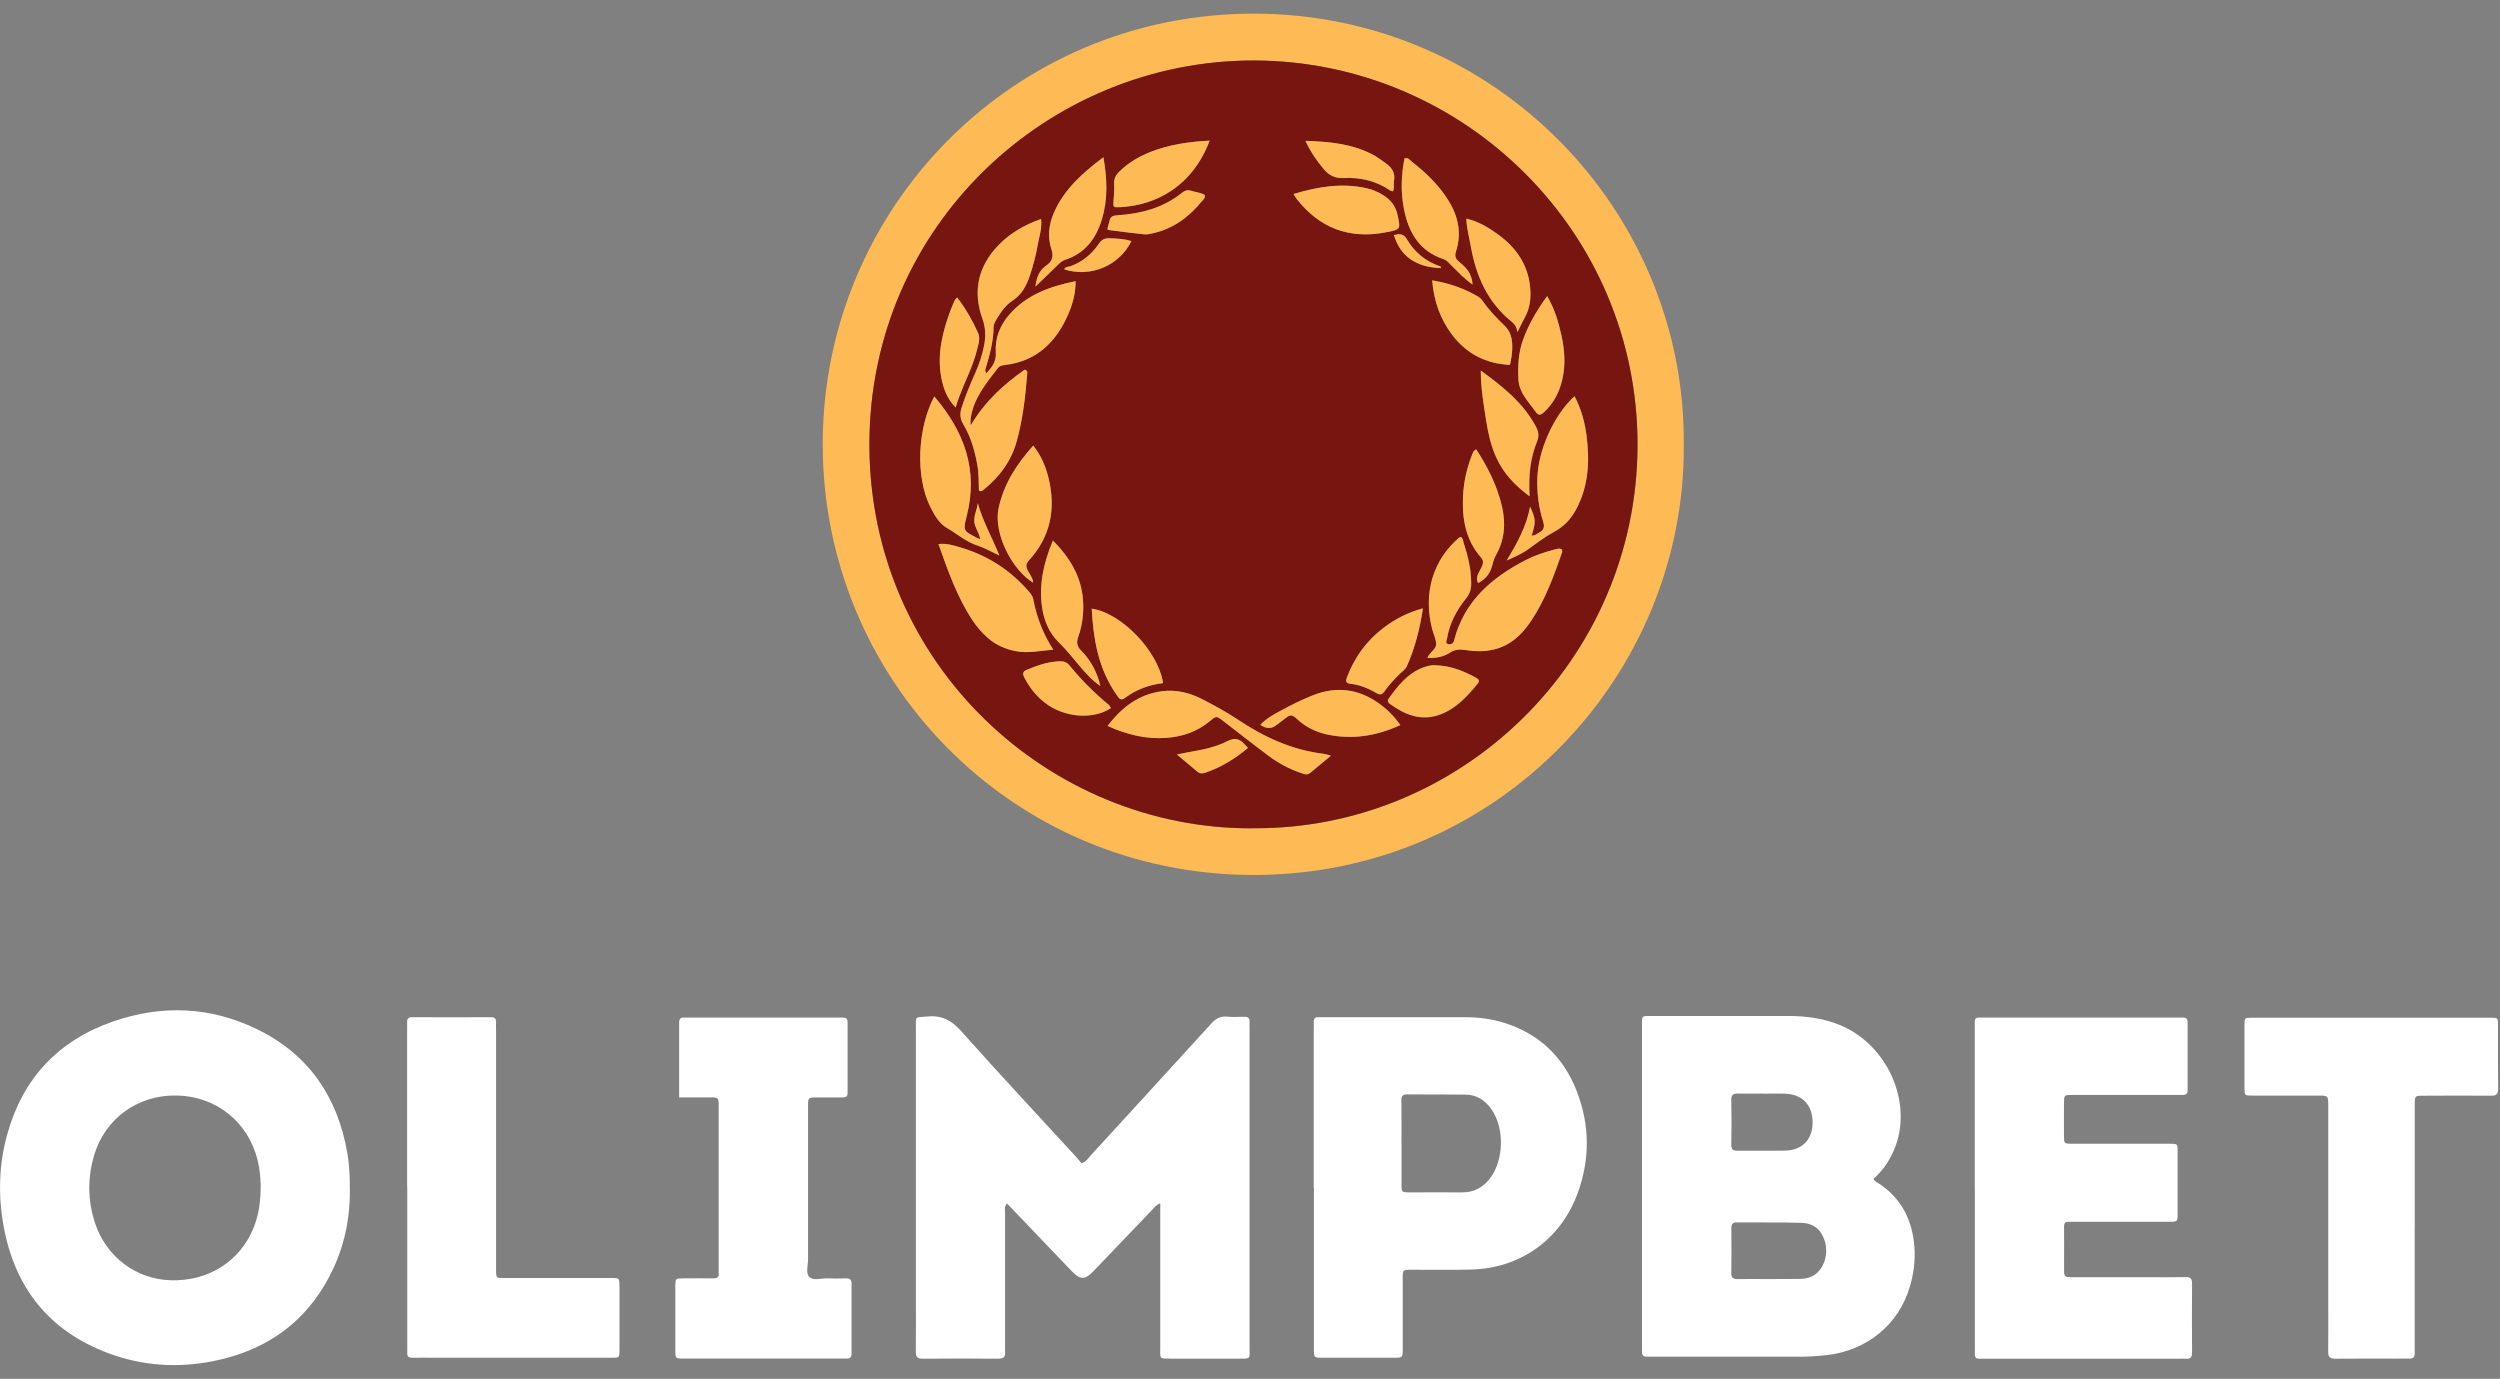
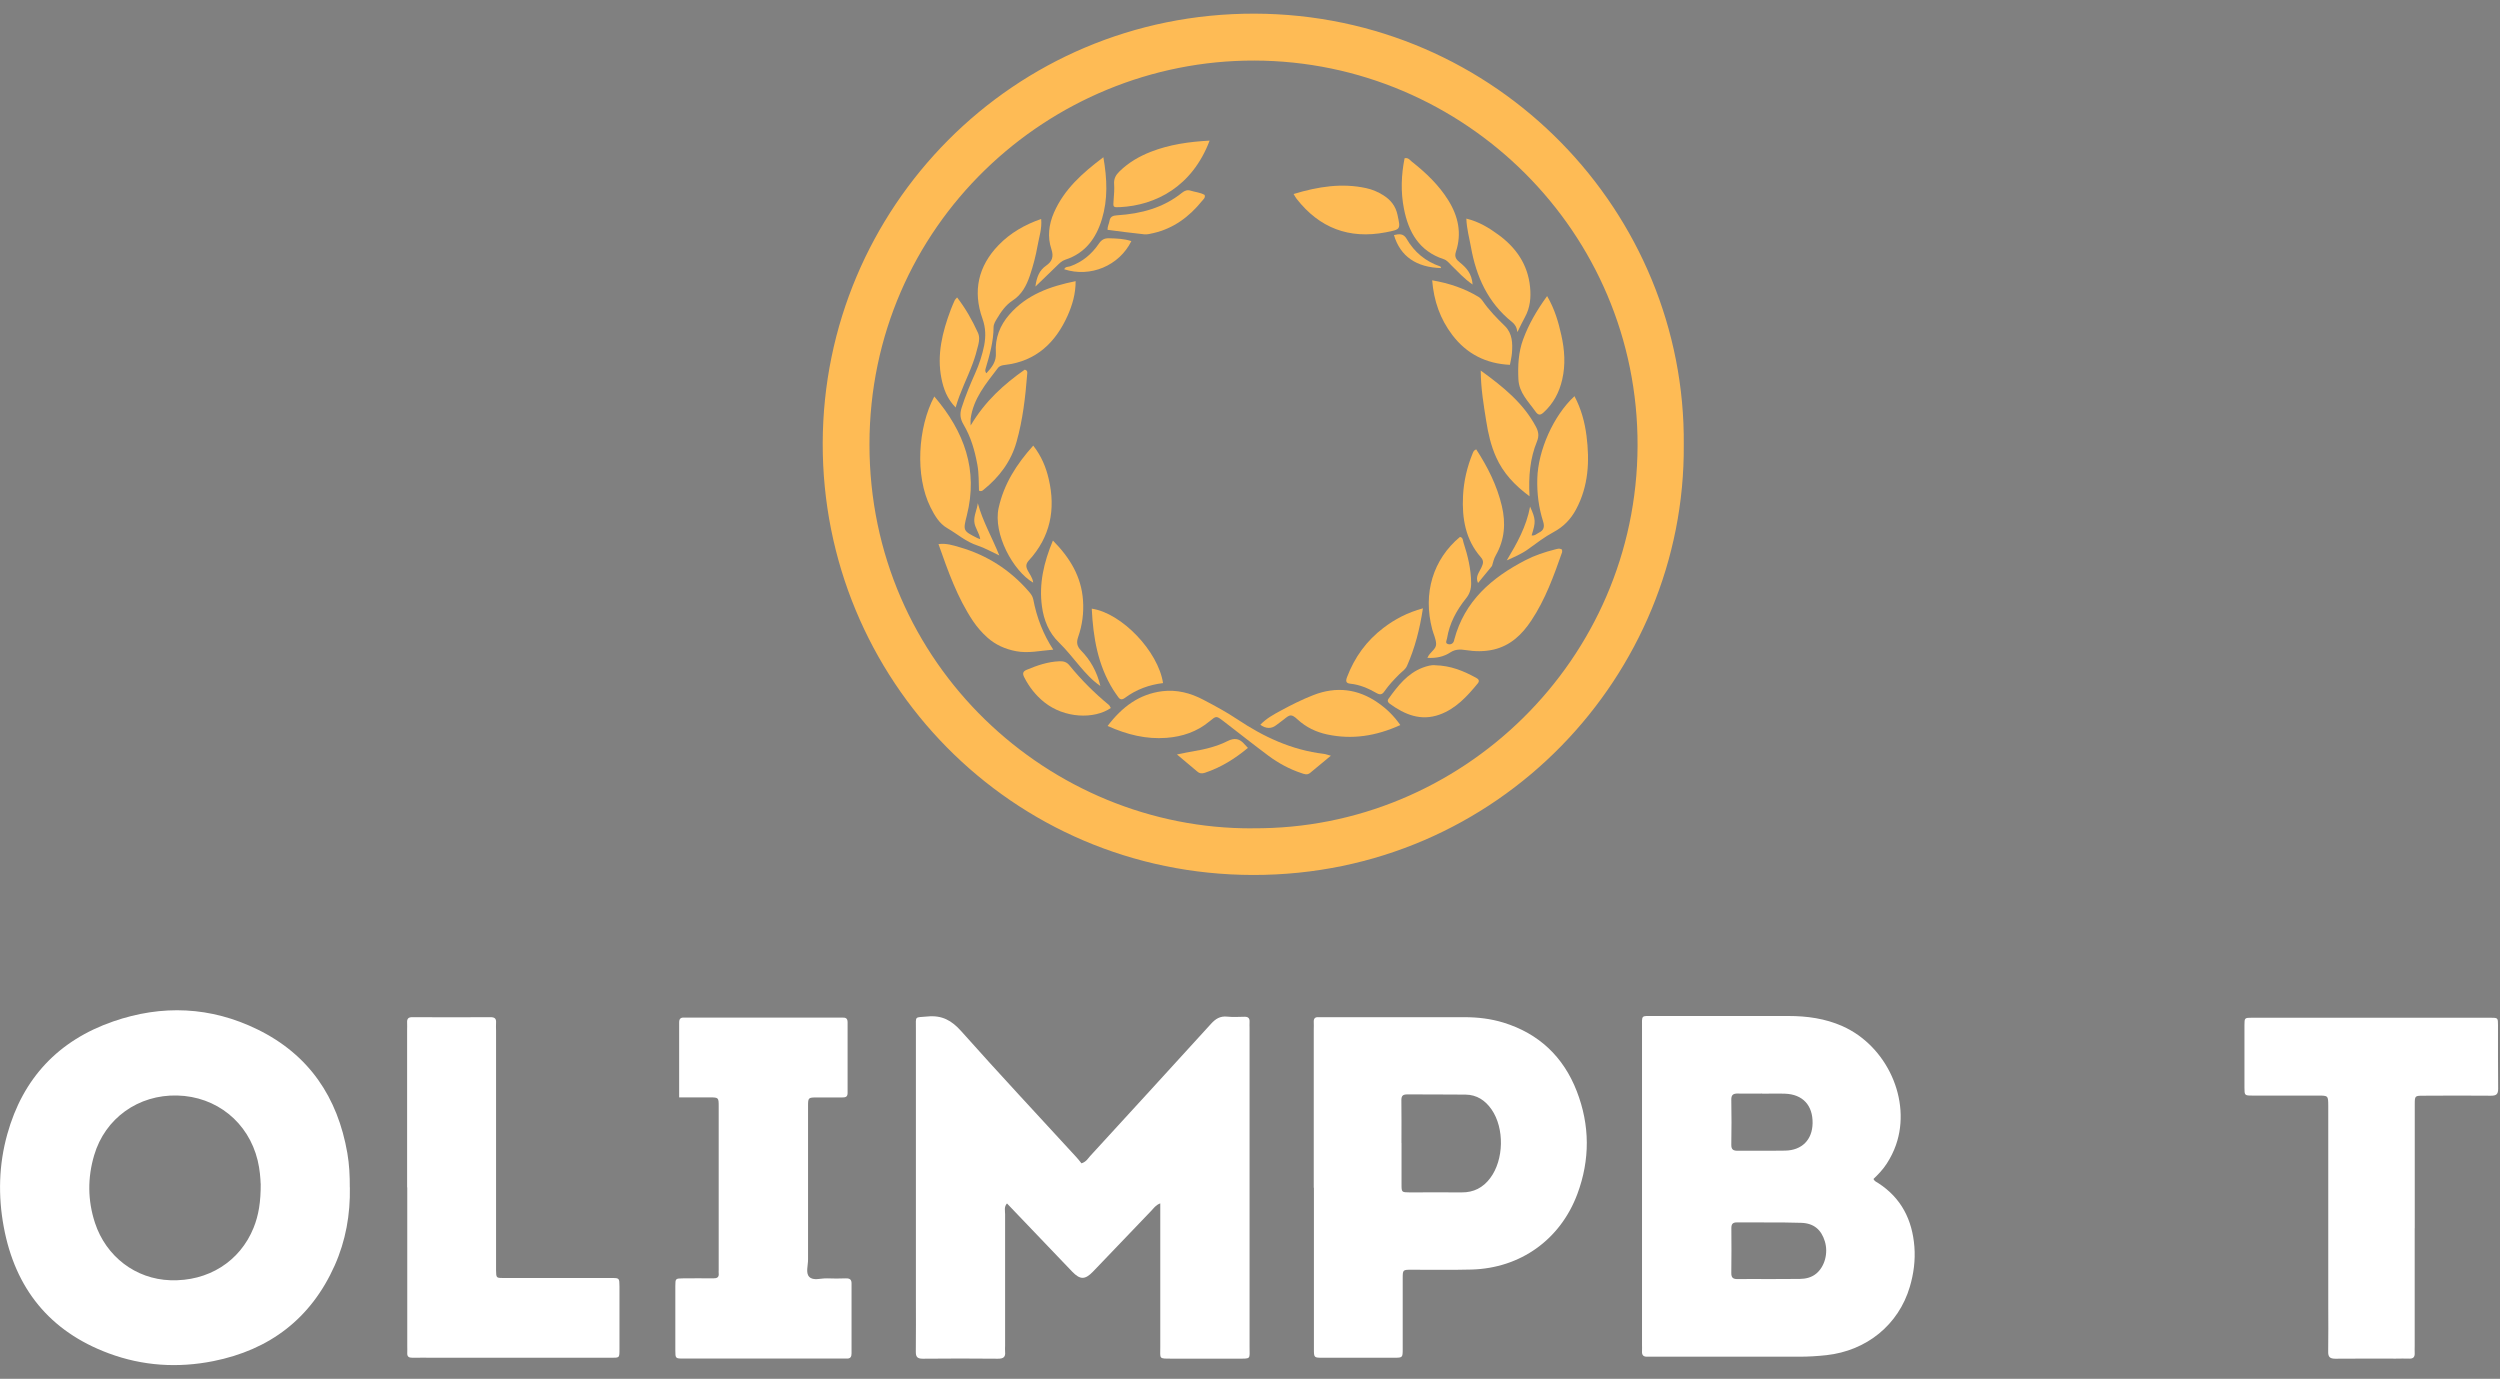
<svg xmlns="http://www.w3.org/2000/svg" width="165" height="91" viewBox="0 0 165 91" fill="none">
  <rect x="0" y="0" width="165" height="91" fill="#808080" stroke="none" />
  <g clip-path="url(#clip0_5_1722)">
    <path d="M76.578 79.422C76.266 79.542 76.147 79.744 75.991 79.904C74.702 81.244 73.422 82.588 72.138 83.927C71.611 84.473 71.29 84.473 70.763 83.927C69.336 82.436 67.915 80.945 66.461 79.427C66.255 79.652 66.337 79.913 66.337 80.138C66.332 83.028 66.337 85.913 66.337 88.803C66.337 88.941 66.323 89.078 66.337 89.216C66.378 89.588 66.195 89.679 65.851 89.675C64.2 89.661 62.549 89.656 60.898 89.675C60.513 89.675 60.44 89.528 60.444 89.189C60.458 87.996 60.449 86.803 60.449 85.615C60.449 79.702 60.449 73.79 60.449 67.877C60.449 67.019 60.348 67.17 61.215 67.088C62.173 66.996 62.806 67.345 63.443 68.06C65.943 70.868 68.511 73.615 71.052 76.386C71.175 76.519 71.281 76.661 71.377 76.78C71.684 76.684 71.799 76.469 71.946 76.303C74.61 73.395 77.275 70.492 79.926 67.574C80.224 67.244 80.526 67.051 80.985 67.097C81.37 67.138 81.765 67.111 82.154 67.106C82.388 67.106 82.485 67.212 82.471 67.441C82.462 67.579 82.471 67.716 82.471 67.854C82.471 74.868 82.471 81.881 82.471 88.895C82.471 89.721 82.59 89.67 81.7 89.67C80.233 89.67 78.765 89.67 77.298 89.67C76.468 89.67 76.578 89.693 76.578 88.913C76.578 86 76.578 83.092 76.578 80.179C76.578 79.95 76.578 79.725 76.578 79.427V79.422Z" fill="white" />
    <path d="M123.644 77.808C123.718 77.968 123.855 78.014 123.97 78.088C125.492 79.074 126.212 80.519 126.35 82.285C126.419 83.184 126.304 84.069 126.047 84.932C125.309 87.432 123.204 89.147 120.544 89.441C119.952 89.505 119.361 89.542 118.76 89.542C115.577 89.537 112.39 89.542 109.207 89.542C109.047 89.542 108.886 89.532 108.726 89.542C108.455 89.555 108.354 89.427 108.373 89.17C108.382 89.032 108.373 88.895 108.373 88.757C108.373 81.794 108.373 74.831 108.373 67.868C108.373 66.959 108.276 67.056 109.175 67.056C112.129 67.056 115.087 67.056 118.04 67.056C119.264 67.056 120.457 67.221 121.59 67.721C124.543 69.028 126.166 72.615 125.135 75.565C124.983 76.001 124.777 76.409 124.529 76.794C124.282 77.18 123.965 77.51 123.644 77.817V77.808ZM116.783 84.418C117.448 84.413 118.113 84.418 118.778 84.409C119.173 84.404 119.549 84.322 119.87 84.06C120.434 83.592 120.677 82.702 120.439 81.927C120.209 81.17 119.723 80.734 118.884 80.707C117.462 80.661 116.045 80.693 114.623 80.679C114.348 80.679 114.27 80.803 114.27 81.056C114.275 82.042 114.284 83.028 114.266 84.01C114.257 84.372 114.426 84.427 114.724 84.418C115.412 84.409 116.1 84.418 116.788 84.418H116.783ZM116.297 72.175C115.77 72.175 115.243 72.184 114.72 72.175C114.417 72.166 114.257 72.235 114.266 72.588C114.284 73.574 114.284 74.556 114.266 75.542C114.257 75.9 114.422 75.955 114.724 75.95C115.756 75.936 116.783 75.959 117.815 75.941C118.93 75.923 119.613 75.225 119.631 74.134C119.65 72.95 118.98 72.225 117.811 72.184C117.306 72.166 116.802 72.184 116.302 72.184L116.297 72.175Z" fill="white" />
    <path d="M23.091 78.368C23.123 80.156 22.82 81.881 22.091 83.519C20.527 87.023 17.803 89.092 14.075 89.835C11.741 90.299 9.42 90.156 7.177 89.321C3.275 87.872 1 85.037 0.248 80.978C-0.133 78.927 -0.082 76.872 0.482 74.854C1.509 71.161 3.857 68.67 7.462 67.418C10.699 66.294 13.914 66.432 17.001 67.946C20.399 69.611 22.288 72.418 22.926 76.111C23.054 76.858 23.091 77.611 23.086 78.368H23.091ZM17.202 78.124C17.193 77.799 17.152 77.189 17.005 76.583C16.391 74.065 14.29 72.368 11.699 72.303C9.131 72.239 6.934 73.803 6.214 76.248C5.774 77.734 5.783 79.23 6.269 80.712C7.003 82.936 8.952 84.418 11.241 84.496C13.735 84.583 15.836 83.262 16.735 81.037C17.074 80.198 17.212 79.322 17.207 78.124H17.202Z" fill="white" />
    <path d="M86.708 78.391C86.708 74.909 86.708 71.423 86.708 67.941C86.708 67.781 86.718 67.62 86.708 67.459C86.695 67.23 86.786 67.115 87.025 67.134C87.117 67.138 87.208 67.134 87.3 67.134C90.418 67.134 93.532 67.134 96.651 67.134C97.527 67.134 98.389 67.235 99.228 67.492C101.572 68.216 103.186 69.748 104.067 72.019C104.938 74.262 104.947 76.542 104.108 78.799C102.98 81.822 100.343 83.702 97.119 83.79C95.789 83.826 94.459 83.799 93.133 83.803C92.588 83.803 92.579 83.812 92.579 84.377C92.579 85.936 92.579 87.491 92.579 89.051C92.579 89.601 92.569 89.611 92.014 89.611C90.432 89.611 88.85 89.611 87.272 89.611C86.727 89.611 86.718 89.601 86.718 89.042C86.718 85.491 86.718 81.936 86.718 78.386L86.708 78.391ZM92.501 75.441C92.501 76.354 92.501 77.271 92.501 78.184C92.501 78.689 92.51 78.693 93.037 78.698C94.179 78.698 95.326 78.689 96.468 78.698C97.261 78.707 97.88 78.386 98.352 77.757C99.26 76.551 99.302 74.464 98.444 73.225C98.027 72.624 97.467 72.253 96.729 72.244C95.449 72.225 94.165 72.244 92.886 72.23C92.588 72.23 92.487 72.322 92.491 72.62C92.505 73.556 92.496 74.496 92.496 75.432L92.501 75.441Z" fill="white" />
-     <path d="M130.335 78.413C130.335 74.932 130.335 71.446 130.335 67.964C130.335 67.781 130.335 67.597 130.335 67.413C130.335 67.248 130.409 67.161 130.579 67.161C130.716 67.161 130.854 67.161 130.991 67.161C135.233 67.161 139.471 67.161 143.713 67.161C143.828 67.161 143.942 67.17 144.057 67.161C144.286 67.147 144.382 67.239 144.382 67.482C144.378 68.973 144.378 70.459 144.382 71.95C144.382 72.193 144.277 72.267 144.052 72.267C143.456 72.262 142.86 72.267 142.264 72.267C140.429 72.267 138.595 72.267 136.76 72.267C136.233 72.267 136.229 72.276 136.224 72.79C136.219 73.523 136.215 74.257 136.224 74.991C136.229 75.473 136.238 75.482 136.724 75.487C138.81 75.491 140.897 75.487 142.979 75.487C143.814 75.487 143.718 75.427 143.722 76.221C143.722 77.505 143.722 78.79 143.722 80.069C143.722 80.629 143.718 80.638 143.172 80.638C141.108 80.638 139.044 80.638 136.985 80.638C136.825 80.638 136.664 80.643 136.504 80.638C136.293 80.629 136.229 80.739 136.229 80.932C136.229 81.941 136.238 82.95 136.229 83.955C136.229 84.308 136.449 84.294 136.683 84.294C138.334 84.294 139.984 84.294 141.635 84.294C142.507 84.294 143.378 84.308 144.25 84.289C144.584 84.28 144.681 84.404 144.676 84.73C144.662 86.243 144.667 87.753 144.676 89.266C144.676 89.555 144.589 89.698 144.286 89.675C144.172 89.665 144.057 89.675 143.942 89.675C139.654 89.675 135.371 89.675 131.083 89.675C130.276 89.675 130.34 89.753 130.34 88.941C130.34 85.436 130.34 81.927 130.34 78.423L130.335 78.413Z" fill="white" />
    <path d="M44.824 72.427C44.824 70.725 44.824 69.102 44.824 67.478C44.824 67.239 44.925 67.147 45.154 67.161C45.292 67.166 45.429 67.161 45.567 67.161C48.773 67.161 51.983 67.161 55.188 67.161C55.326 67.161 55.464 67.166 55.601 67.161C55.821 67.152 55.941 67.216 55.941 67.469C55.936 69.028 55.936 70.583 55.941 72.143C55.941 72.409 55.785 72.432 55.583 72.432C55.033 72.432 54.482 72.432 53.932 72.432C53.336 72.432 53.331 72.441 53.331 73.033C53.331 76.4 53.331 79.767 53.331 83.138C53.331 83.523 53.166 84.01 53.404 84.266C53.675 84.555 54.184 84.354 54.588 84.372C55.001 84.39 55.413 84.386 55.826 84.372C56.078 84.367 56.207 84.441 56.202 84.716C56.197 86.253 56.197 87.785 56.202 89.322C56.202 89.542 56.133 89.675 55.89 89.665C55.821 89.665 55.753 89.665 55.684 89.665C52.157 89.665 48.626 89.665 45.099 89.665C44.581 89.665 44.572 89.656 44.572 89.124C44.567 87.702 44.567 86.285 44.572 84.863C44.572 84.386 44.586 84.377 45.076 84.372C45.741 84.367 46.406 84.363 47.071 84.372C47.323 84.372 47.466 84.308 47.434 84.028C47.424 83.959 47.434 83.89 47.434 83.822C47.434 80.225 47.434 76.629 47.434 73.033C47.434 72.436 47.429 72.432 46.846 72.427C46.186 72.427 45.526 72.427 44.829 72.427H44.824Z" fill="white" />
    <path d="M159.37 81.051C159.37 83.638 159.37 86.23 159.37 88.817C159.37 88.977 159.361 89.138 159.37 89.299C159.383 89.555 159.283 89.679 159.012 89.67C158.714 89.656 158.416 89.67 158.118 89.67C156.788 89.67 155.458 89.661 154.132 89.675C153.77 89.675 153.651 89.555 153.66 89.202C153.678 88.193 153.665 87.184 153.665 86.179C153.665 81.872 153.665 77.565 153.665 73.257C153.665 73.166 153.665 73.074 153.665 72.982C153.66 72.312 153.66 72.308 152.99 72.308C151.546 72.308 150.101 72.308 148.661 72.308C148.143 72.308 148.134 72.299 148.134 71.776C148.134 70.4 148.129 69.028 148.134 67.652C148.134 67.18 148.148 67.17 148.634 67.17C153.88 67.17 159.131 67.17 164.378 67.17C164.859 67.17 164.868 67.18 164.868 67.661C164.873 69.06 164.859 70.455 164.878 71.854C164.882 72.23 164.745 72.317 164.405 72.317C162.915 72.303 161.424 72.308 159.938 72.317C159.383 72.317 159.374 72.326 159.374 72.886C159.374 75.611 159.374 78.34 159.374 81.065L159.37 81.051Z" fill="white" />
    <path d="M26.87 78.368C26.87 74.909 26.87 71.446 26.87 67.987C26.87 67.826 26.879 67.666 26.87 67.505C26.856 67.258 26.929 67.129 27.214 67.134C28.933 67.143 30.653 67.143 32.373 67.134C32.63 67.134 32.758 67.212 32.74 67.482C32.726 67.666 32.74 67.849 32.74 68.033C32.74 73.143 32.74 78.253 32.74 83.367C32.74 83.528 32.74 83.689 32.74 83.849C32.749 84.34 32.754 84.349 33.226 84.349C34.166 84.354 35.106 84.349 36.046 84.349C37.491 84.349 38.936 84.349 40.38 84.349C40.876 84.349 40.88 84.358 40.885 84.9C40.885 86.276 40.885 87.652 40.885 89.023C40.885 89.647 40.898 89.611 40.275 89.611C36.4 89.611 32.529 89.611 28.654 89.611C28.172 89.611 27.691 89.601 27.209 89.611C26.98 89.611 26.865 89.537 26.879 89.294C26.888 89.133 26.879 88.973 26.879 88.812C26.879 85.331 26.879 81.844 26.879 78.363L26.87 78.368Z" fill="white" />
    <path d="M111.129 29.368C111.239 44.519 98.907 57.771 82.7 57.748C66.727 57.726 54.258 44.813 54.299 29.244C54.336 13.726 66.86 0.873 82.787 0.901C98.829 0.933 111.276 14.061 111.129 29.368ZM82.673 54.666C96.44 54.776 108.029 43.565 108.079 29.432C108.13 15.3 96.619 4.029 82.787 3.997C69.208 3.965 57.395 14.873 57.385 29.322C57.376 43.882 69.281 54.744 82.677 54.671L82.673 54.666Z" fill="#FEBB55" />
-     <path d="M82.672 54.666C69.277 54.739 57.371 43.873 57.38 29.318C57.389 14.868 69.208 3.96 82.782 3.992C96.614 4.029 108.125 15.3 108.075 29.428C108.024 43.565 96.435 54.776 82.668 54.661L82.672 54.666ZM65.094 24.643C64.98 24.515 65.021 24.405 65.053 24.299C65.314 23.423 65.562 22.543 65.567 21.611C65.567 21.396 65.681 21.217 65.787 21.043C66.057 20.584 66.364 20.139 66.809 19.855C67.428 19.451 67.731 18.868 67.96 18.203C68.18 17.552 68.355 16.891 68.474 16.212C68.57 15.657 68.767 15.111 68.708 14.46C67.616 14.841 66.676 15.387 65.901 16.18C64.544 17.575 64.181 19.221 64.837 21.052C65.053 21.643 65.062 22.203 64.947 22.799C64.828 23.433 64.622 24.038 64.36 24.625C64.03 25.377 63.709 26.139 63.457 26.923C63.328 27.331 63.361 27.657 63.581 28.024C64.067 28.836 64.324 29.735 64.493 30.666C64.599 31.249 64.581 31.836 64.603 32.391C64.769 32.469 64.837 32.391 64.901 32.336C65.942 31.497 66.718 30.474 67.084 29.166C67.497 27.703 67.667 26.208 67.786 24.698C67.795 24.593 67.827 24.465 67.626 24.405C66.259 25.364 65.016 26.474 64.053 28.093C64.053 27.822 64.044 27.731 64.053 27.648C64.232 26.309 65.071 25.322 65.846 24.304C65.966 24.143 66.14 24.116 66.328 24.093C68.382 23.85 69.671 22.621 70.469 20.809C70.772 20.13 70.987 19.41 70.983 18.566C69.277 18.91 67.754 19.46 66.612 20.767C65.984 21.488 65.654 22.336 65.718 23.29C65.759 23.891 65.447 24.263 65.085 24.653L65.094 24.643ZM94.216 43.414C94.798 43.446 95.293 43.345 95.752 43.042C96.05 42.845 96.371 42.84 96.738 42.9C97.348 42.996 97.967 43.01 98.581 42.868C99.705 42.606 100.462 41.868 101.076 40.951C101.998 39.565 102.557 38.015 103.103 36.455C103.122 36.4 103.103 36.327 103.103 36.272C102.929 36.157 102.773 36.226 102.626 36.263C101.961 36.432 101.306 36.653 100.696 36.964C98.467 38.12 96.664 39.662 95.99 42.212C95.986 42.235 95.981 42.258 95.977 42.281C95.921 42.464 95.779 42.547 95.61 42.515C95.353 42.464 95.49 42.272 95.513 42.13C95.674 41.13 96.142 40.267 96.765 39.492C97.013 39.184 97.105 38.877 97.105 38.492C97.105 37.561 96.885 36.675 96.6 35.804C96.559 35.671 96.577 35.469 96.366 35.432C94.587 36.914 93.917 39.143 94.532 41.519C94.619 41.85 94.784 42.175 94.793 42.506C94.802 42.859 94.376 43.024 94.22 43.409L94.216 43.414ZM69.52 42.877C68.871 41.889 68.431 40.781 68.199 39.551C68.158 39.331 68.034 39.184 67.896 39.029C66.667 37.607 65.144 36.634 63.338 36.116C62.911 35.992 62.48 35.85 61.944 35.909C62.576 37.703 63.186 39.441 64.227 40.996C64.498 41.4 64.81 41.758 65.172 42.079C65.713 42.561 66.341 42.845 67.061 42.978C67.873 43.134 68.648 42.946 69.52 42.877ZM73.106 47.914C74.408 48.496 75.665 48.799 76.99 48.698C78.036 48.62 79.004 48.294 79.829 47.611C80.274 47.239 80.278 47.235 80.723 47.574C81.723 48.34 82.709 49.12 83.718 49.877C84.378 50.373 85.108 50.762 85.892 51.024C86.08 51.088 86.282 51.175 86.474 51.01C86.905 50.648 87.346 50.29 87.841 49.877C87.616 49.817 87.488 49.772 87.359 49.753C85.263 49.501 83.42 48.643 81.682 47.483C80.962 47.001 80.191 46.588 79.425 46.184C78.582 45.739 77.674 45.501 76.711 45.62C75.188 45.813 74.064 46.652 73.106 47.914ZM103.924 26.157C102.539 27.432 101.521 29.735 101.471 31.593C101.443 32.565 101.562 33.51 101.856 34.432C101.966 34.772 101.906 35.01 101.576 35.166C101.425 35.235 101.301 35.386 101.095 35.345C101.379 34.446 101.37 34.29 100.994 33.446C100.755 34.767 100.122 35.882 99.453 36.996C99.939 36.772 100.416 36.575 100.842 36.272C101.397 35.873 101.948 35.446 102.548 35.125C103.204 34.772 103.676 34.281 104.02 33.643C104.851 32.102 104.933 30.451 104.718 28.767C104.603 27.887 104.378 27.024 103.929 26.166L103.924 26.157ZM61.664 26.166C60.577 28.208 60.38 31.409 61.411 33.478C61.682 34.02 61.994 34.556 62.512 34.854C63.182 35.24 63.769 35.767 64.525 36.01C64.998 36.162 65.438 36.419 65.956 36.662C65.47 35.446 64.851 34.396 64.535 33.208C64.489 33.639 64.269 34.02 64.305 34.437C64.337 34.831 64.635 35.153 64.695 35.584C64.594 35.547 64.548 35.538 64.507 35.515C63.558 35.033 63.553 35.029 63.81 34.024C64.567 31.029 63.654 28.492 61.659 26.162L61.664 26.166ZM68.194 29.41C67.098 30.634 66.263 31.923 65.915 33.515C65.534 35.235 66.864 37.689 68.194 38.451C68.162 38.12 67.956 37.891 67.827 37.634C67.699 37.377 67.708 37.208 67.919 36.974C69.332 35.432 69.694 33.616 69.222 31.616C69.038 30.841 68.745 30.107 68.194 29.4V29.41ZM97.187 18.777C97.137 18.052 96.765 17.662 96.33 17.309C96.109 17.13 95.972 16.96 96.087 16.611C96.486 15.4 96.243 14.268 95.573 13.203C94.94 12.199 94.096 11.4 93.179 10.671C93.046 10.566 92.936 10.382 92.698 10.446C92.477 11.552 92.436 12.667 92.656 13.781C92.959 15.332 93.665 16.575 95.27 17.102C95.504 17.18 95.637 17.368 95.798 17.524C96.224 17.937 96.619 18.382 97.178 18.772L97.187 18.777ZM92.427 47.859C91.996 47.249 91.523 46.794 90.982 46.409C89.643 45.464 88.199 45.29 86.685 45.882C85.942 46.171 85.222 46.533 84.521 46.914C84.048 47.166 83.571 47.432 83.186 47.84C83.565 48.113 83.918 48.119 84.245 47.859C84.406 47.73 84.576 47.616 84.736 47.487C85.14 47.166 85.227 47.097 85.653 47.496C86.195 48.001 86.859 48.317 87.593 48.478C89.24 48.836 90.813 48.588 92.427 47.859ZM72.826 10.378C71.441 11.428 70.24 12.497 69.566 14.034C69.226 14.813 69.125 15.639 69.396 16.442C69.566 16.951 69.442 17.263 69.043 17.538C68.607 17.836 68.424 18.267 68.341 18.914C68.887 18.391 69.332 17.965 69.767 17.534C69.932 17.373 70.088 17.212 70.318 17.139C71.638 16.708 72.354 15.722 72.734 14.451C73.124 13.153 73.078 11.836 72.826 10.373V10.378ZM100.154 21.919C100.356 21.515 100.489 21.221 100.645 20.942C100.994 20.313 101.058 19.643 100.989 18.946C100.842 17.451 100.058 16.336 98.879 15.479C98.26 15.029 97.605 14.625 96.784 14.428C96.807 15.107 96.981 15.703 97.086 16.304C97.435 18.254 98.205 19.978 99.797 21.249C99.985 21.4 100.104 21.579 100.154 21.914V21.919ZM97.738 24.465C97.747 25.689 97.935 26.744 98.1 27.799C98.228 28.616 98.412 29.419 98.751 30.175C99.219 31.217 99.962 32.015 100.957 32.758C100.879 31.437 100.994 30.253 101.452 29.134C101.604 28.772 101.549 28.487 101.379 28.166C100.558 26.625 99.255 25.566 97.742 24.465H97.738ZM102.117 19.552C101.429 20.501 100.907 21.405 100.54 22.4C100.223 23.254 100.187 24.134 100.223 25.033C100.264 25.937 100.884 26.506 101.351 27.171C101.53 27.428 101.672 27.428 101.893 27.226C102.539 26.63 102.924 25.896 103.117 25.052C103.342 24.07 103.273 23.093 103.057 22.13C102.865 21.263 102.617 20.414 102.122 19.556L102.117 19.552ZM99.659 24.084C99.7 23.855 99.769 23.588 99.792 23.318C99.847 22.671 99.833 22.02 99.324 21.524C98.797 21.011 98.283 20.492 97.866 19.882C97.788 19.772 97.687 19.666 97.577 19.598C96.651 19.038 95.646 18.699 94.527 18.511C94.637 19.878 95.059 21.061 95.848 22.107C96.797 23.359 98.082 24.01 99.659 24.088V24.084ZM85.378 12.809C85.479 12.969 85.52 13.052 85.575 13.121C87.08 15.052 89.038 15.795 91.445 15.336C92.468 15.144 92.441 15.148 92.234 14.18C92.111 13.598 91.794 13.199 91.308 12.891C90.955 12.667 90.583 12.506 90.175 12.419C88.566 12.066 87.006 12.313 85.374 12.804L85.378 12.809ZM79.838 9.286C78.472 9.359 77.192 9.543 75.968 10.02C75.197 10.323 74.491 10.731 73.89 11.318C73.647 11.556 73.51 11.804 73.537 12.157C73.56 12.497 73.537 12.841 73.505 13.185C73.464 13.69 73.454 13.699 73.931 13.676C76.261 13.556 78.683 12.332 79.838 9.286ZM76.766 45.088C76.445 42.987 74.037 40.474 72.06 40.175C72.152 42.074 72.459 43.905 73.487 45.547C73.583 45.703 73.698 45.845 73.798 46.001C73.927 46.189 74.055 46.207 74.248 46.065C74.995 45.51 75.844 45.198 76.766 45.088ZM69.497 35.68C68.891 37.13 68.575 38.542 68.772 40.024C68.891 40.923 69.226 41.758 69.891 42.405C70.405 42.9 70.831 43.46 71.29 43.996C71.68 44.45 72.079 44.905 72.629 45.281C72.404 44.322 71.973 43.561 71.336 42.918C71.084 42.662 71.033 42.409 71.161 42.051C71.437 41.267 71.542 40.451 71.483 39.62C71.372 38.061 70.625 36.822 69.497 35.68ZM93.917 40.157C92.881 40.441 92.065 40.877 91.312 41.446C90.189 42.295 89.396 43.391 88.9 44.712C88.804 44.964 88.836 45.102 89.125 45.134C89.753 45.198 90.317 45.441 90.854 45.753C91.079 45.882 91.225 45.854 91.368 45.643C91.652 45.226 92 44.863 92.358 44.506C92.532 44.331 92.757 44.198 92.863 43.955C93.376 42.781 93.697 41.551 93.913 40.157H93.917ZM97.554 38.487C98.036 38.249 98.338 37.877 98.476 37.364C98.54 37.12 98.604 36.873 98.728 36.657C99.315 35.625 99.393 34.538 99.127 33.409C98.806 32.047 98.187 30.822 97.435 29.666C97.284 29.726 97.251 29.813 97.215 29.896C96.829 30.808 96.609 31.772 96.564 32.753C96.495 34.226 96.729 35.63 97.742 36.79C97.962 37.038 97.884 37.23 97.774 37.469C97.632 37.785 97.357 38.079 97.554 38.487ZM94.697 43.914C94.523 43.895 94.206 43.964 93.908 44.079C92.895 44.469 92.266 45.285 91.661 46.125C91.551 46.276 91.624 46.377 91.748 46.469C92.734 47.184 93.789 47.62 95.018 47.18C96.096 46.794 96.834 45.978 97.54 45.125C97.683 44.955 97.609 44.84 97.439 44.749C96.628 44.313 95.798 43.941 94.702 43.918L94.697 43.914ZM73.322 46.739C73.262 46.643 73.239 46.574 73.189 46.533C72.235 45.749 71.363 44.877 70.584 43.918C70.4 43.694 70.189 43.643 69.923 43.652C69.157 43.684 68.451 43.928 67.754 44.221C67.506 44.327 67.488 44.474 67.603 44.707C67.928 45.35 68.359 45.9 68.919 46.35C70.258 47.428 72.225 47.487 73.317 46.739H73.322ZM63.172 19.639C63.081 19.744 63.044 19.772 63.026 19.813C62.934 20.02 62.838 20.231 62.76 20.442C62.209 21.91 61.833 23.405 62.145 24.988C62.283 25.671 62.512 26.313 63.081 26.9C63.383 25.836 63.861 24.946 64.204 24.006C64.351 23.602 64.47 23.18 64.576 22.763C64.64 22.501 64.668 22.221 64.548 21.955C64.177 21.143 63.746 20.373 63.177 19.634L63.172 19.639ZM86.162 9.304C86.525 10.07 86.928 10.644 87.387 11.185C87.735 11.598 88.13 11.781 88.694 11.754C89.79 11.703 90.831 11.942 91.753 12.575C91.803 12.607 91.877 12.611 91.941 12.63C92.046 12.396 91.959 12.167 92.005 11.946C92.111 11.424 91.863 11.066 91.468 10.786C91.17 10.575 90.877 10.35 90.551 10.185C89.217 9.501 87.767 9.359 86.162 9.304ZM73.106 15.176C73.909 15.277 74.72 15.387 75.532 15.469C75.729 15.488 75.94 15.433 76.142 15.387C77.467 15.079 78.495 14.309 79.338 13.272C79.43 13.157 79.577 13.056 79.513 12.868C79.224 12.699 78.898 12.685 78.591 12.589C78.38 12.52 78.196 12.589 78.022 12.726C76.779 13.726 75.312 14.111 73.757 14.212C73.464 14.231 73.28 14.295 73.23 14.607C73.202 14.781 73.092 14.942 73.111 15.176H73.106ZM82.365 49.373C82.269 49.272 82.205 49.207 82.145 49.139C81.824 48.762 81.489 48.684 81.012 48.923C80.32 49.272 79.563 49.46 78.793 49.588C78.453 49.643 78.118 49.717 77.678 49.804C78.187 50.23 78.609 50.579 79.022 50.932C79.178 51.065 79.338 51.07 79.531 51.01C80.581 50.661 81.498 50.088 82.361 49.373H82.365ZM74.674 15.923C74.193 15.763 73.698 15.749 73.198 15.735C72.89 15.726 72.702 15.836 72.528 16.093C72.056 16.786 71.432 17.304 70.629 17.588C70.501 17.634 70.313 17.602 70.244 17.781C71.969 18.345 73.872 17.547 74.674 15.923ZM92.005 15.52C92.422 16.923 93.482 17.653 95.124 17.699C95.101 17.662 95.091 17.598 95.059 17.588C94.087 17.258 93.344 16.648 92.835 15.758C92.629 15.405 92.335 15.446 92.005 15.52Z" fill="#771610" />
    <path d="M65.094 24.643C65.452 24.254 65.768 23.882 65.727 23.281C65.663 22.327 65.993 21.474 66.621 20.758C67.763 19.451 69.286 18.901 70.992 18.556C70.992 19.401 70.776 20.116 70.478 20.799C69.676 22.611 68.387 23.841 66.337 24.084C66.144 24.107 65.975 24.139 65.856 24.295C65.081 25.313 64.241 26.299 64.062 27.639C64.049 27.726 64.062 27.813 64.062 28.084C65.021 26.469 66.268 25.355 67.635 24.396C67.837 24.455 67.805 24.584 67.795 24.689C67.676 26.194 67.507 27.694 67.094 29.157C66.727 30.465 65.952 31.487 64.911 32.327C64.847 32.377 64.778 32.46 64.613 32.382C64.59 31.827 64.613 31.24 64.503 30.657C64.333 29.726 64.076 28.831 63.59 28.015C63.374 27.648 63.338 27.322 63.466 26.914C63.718 26.125 64.035 25.368 64.37 24.616C64.631 24.029 64.833 23.423 64.957 22.79C65.067 22.199 65.058 21.639 64.847 21.043C64.191 19.217 64.558 17.566 65.911 16.171C66.686 15.373 67.626 14.832 68.717 14.451C68.777 15.102 68.58 15.644 68.483 16.203C68.364 16.882 68.19 17.543 67.97 18.194C67.745 18.855 67.442 19.442 66.819 19.845C66.374 20.134 66.067 20.579 65.796 21.034C65.69 21.212 65.576 21.387 65.576 21.602C65.571 22.529 65.324 23.41 65.062 24.29C65.03 24.396 64.989 24.506 65.103 24.634L65.094 24.643Z" fill="#FEBB55" />
    <path d="M94.211 43.414C94.367 43.029 94.789 42.863 94.784 42.51C94.78 42.18 94.61 41.854 94.523 41.524C93.904 39.152 94.578 36.923 96.357 35.437C96.568 35.474 96.545 35.675 96.591 35.808C96.876 36.68 97.091 37.565 97.096 38.496C97.096 38.882 97.004 39.189 96.756 39.496C96.133 40.272 95.665 41.134 95.504 42.134C95.481 42.272 95.344 42.464 95.601 42.519C95.77 42.551 95.912 42.469 95.968 42.285C95.972 42.263 95.977 42.239 95.981 42.217C96.656 39.666 98.458 38.12 100.687 36.969C101.297 36.653 101.952 36.437 102.617 36.267C102.769 36.23 102.925 36.162 103.094 36.276C103.094 36.331 103.113 36.4 103.094 36.46C102.549 38.015 101.989 39.57 101.067 40.955C100.457 41.877 99.696 42.611 98.573 42.873C97.958 43.015 97.339 43.001 96.729 42.905C96.367 42.845 96.041 42.854 95.743 43.047C95.284 43.35 94.789 43.45 94.207 43.418L94.211 43.414Z" fill="#FEBB55" />
    <path d="M69.515 42.877C68.644 42.946 67.869 43.134 67.057 42.978C66.337 42.84 65.709 42.561 65.168 42.079C64.81 41.758 64.493 41.396 64.223 40.996C63.182 39.441 62.572 37.703 61.939 35.909C62.471 35.845 62.907 35.992 63.333 36.116C65.135 36.634 66.658 37.607 67.892 39.029C68.025 39.185 68.148 39.331 68.194 39.552C68.427 40.781 68.867 41.889 69.515 42.877Z" fill="#FEBB55" />
    <path d="M73.102 47.914C74.06 46.652 75.184 45.813 76.706 45.62C77.669 45.501 78.577 45.739 79.421 46.184C80.192 46.588 80.957 47.001 81.677 47.483C83.416 48.643 85.259 49.501 87.355 49.753C87.488 49.767 87.612 49.818 87.837 49.877C87.341 50.29 86.901 50.648 86.47 51.01C86.273 51.175 86.076 51.088 85.888 51.024C85.099 50.762 84.374 50.368 83.714 49.877C82.705 49.125 81.719 48.34 80.719 47.574C80.274 47.235 80.27 47.244 79.825 47.611C79.004 48.295 78.032 48.62 76.986 48.698C75.661 48.799 74.404 48.496 73.102 47.914Z" fill="#FEBB55" />
    <path d="M103.92 26.157C104.369 27.01 104.594 27.873 104.709 28.758C104.924 30.442 104.842 32.097 104.012 33.634C103.668 34.272 103.195 34.763 102.539 35.116C101.939 35.437 101.388 35.864 100.833 36.263C100.407 36.57 99.935 36.763 99.444 36.987C100.113 35.873 100.742 34.758 100.985 33.437C101.365 34.281 101.37 34.437 101.086 35.336C101.292 35.377 101.42 35.23 101.567 35.157C101.897 35.001 101.952 34.763 101.847 34.423C101.553 33.501 101.434 32.552 101.462 31.584C101.512 29.726 102.53 27.423 103.915 26.148L103.92 26.157Z" fill="#FEBB55" />
    <path d="M61.659 26.162C63.654 28.492 64.567 31.029 63.81 34.024C63.553 35.033 63.558 35.033 64.507 35.515C64.549 35.533 64.594 35.547 64.695 35.584C64.631 35.157 64.338 34.836 64.305 34.437C64.269 34.015 64.489 33.634 64.535 33.208C64.851 34.391 65.466 35.446 65.956 36.662C65.438 36.423 64.998 36.162 64.526 36.01C63.764 35.767 63.182 35.24 62.512 34.854C61.989 34.552 61.682 34.015 61.412 33.478C60.38 31.409 60.577 28.208 61.664 26.166L61.659 26.162Z" fill="#FEBB55" />
    <path d="M68.19 29.405C68.74 30.111 69.038 30.845 69.217 31.62C69.685 33.62 69.322 35.437 67.915 36.978C67.704 37.208 67.694 37.382 67.823 37.639C67.951 37.896 68.157 38.125 68.19 38.455C66.864 37.689 65.534 35.235 65.91 33.52C66.263 31.928 67.094 30.639 68.19 29.414V29.405Z" fill="#FEBB55" />
    <path d="M97.183 18.772C96.619 18.382 96.224 17.933 95.802 17.524C95.642 17.368 95.509 17.176 95.275 17.102C93.67 16.575 92.964 15.332 92.661 13.781C92.441 12.667 92.482 11.552 92.702 10.446C92.941 10.382 93.051 10.566 93.184 10.671C94.106 11.4 94.95 12.199 95.578 13.203C96.247 14.268 96.49 15.4 96.091 16.611C95.977 16.96 96.114 17.13 96.335 17.309C96.77 17.662 97.142 18.047 97.192 18.777L97.183 18.772Z" fill="#FEBB55" />
    <path d="M92.422 47.854C90.813 48.584 89.24 48.827 87.589 48.473C86.86 48.317 86.195 47.996 85.649 47.492C85.222 47.097 85.131 47.161 84.732 47.483C84.571 47.611 84.401 47.73 84.241 47.854C83.914 48.111 83.561 48.105 83.182 47.836C83.562 47.428 84.044 47.166 84.516 46.909C85.218 46.529 85.938 46.166 86.681 45.877C88.194 45.285 89.643 45.46 90.978 46.405C91.524 46.79 91.996 47.244 92.422 47.854Z" fill="#FEBB55" />
    <path d="M72.822 10.373C73.078 11.836 73.12 13.153 72.73 14.451C72.349 15.722 71.634 16.708 70.313 17.139C70.084 17.212 69.928 17.373 69.763 17.534C69.327 17.965 68.878 18.387 68.336 18.914C68.424 18.263 68.607 17.836 69.038 17.538C69.437 17.263 69.561 16.951 69.391 16.442C69.121 15.639 69.222 14.809 69.561 14.034C70.235 12.492 71.432 11.424 72.822 10.378V10.373Z" fill="#FEBB55" />
    <path d="M100.15 21.914C100.1 21.579 99.98 21.4 99.792 21.249C98.201 19.978 97.43 18.254 97.082 16.304C96.977 15.703 96.802 15.107 96.779 14.428C97.6 14.625 98.256 15.029 98.875 15.479C100.058 16.336 100.838 17.451 100.985 18.946C101.053 19.644 100.989 20.313 100.641 20.942C100.485 21.221 100.352 21.511 100.15 21.919V21.914Z" fill="#FEBB55" />
    <path d="M97.733 24.46C99.246 25.556 100.549 26.62 101.37 28.162C101.54 28.483 101.59 28.763 101.443 29.13C100.985 30.244 100.875 31.428 100.948 32.754C99.953 32.015 99.21 31.217 98.742 30.171C98.403 29.414 98.219 28.611 98.091 27.795C97.926 26.74 97.738 25.685 97.728 24.46H97.733Z" fill="#FEBB55" />
    <path d="M102.113 19.547C102.613 20.405 102.856 21.258 103.048 22.121C103.264 23.088 103.333 24.066 103.108 25.043C102.915 25.891 102.53 26.625 101.883 27.217C101.663 27.419 101.526 27.419 101.342 27.162C100.874 26.497 100.255 25.928 100.214 25.024C100.173 24.125 100.214 23.244 100.53 22.391C100.897 21.396 101.42 20.492 102.108 19.543L102.113 19.547Z" fill="#FEBB55" />
    <path d="M99.655 24.079C98.077 24.006 96.793 23.355 95.844 22.098C95.055 21.056 94.633 19.868 94.523 18.501C95.647 18.694 96.646 19.033 97.573 19.588C97.687 19.657 97.788 19.763 97.862 19.873C98.279 20.478 98.793 21.001 99.32 21.515C99.824 22.011 99.838 22.657 99.788 23.309C99.765 23.579 99.696 23.845 99.655 24.075V24.079Z" fill="#FEBB55" />
    <path d="M85.374 12.804C87.007 12.313 88.566 12.066 90.176 12.419C90.579 12.506 90.955 12.671 91.308 12.891C91.79 13.199 92.111 13.598 92.235 14.18C92.441 15.144 92.464 15.139 91.446 15.336C89.038 15.795 87.08 15.047 85.576 13.121C85.521 13.052 85.48 12.969 85.379 12.809L85.374 12.804Z" fill="#FEBB55" />
    <path d="M79.834 9.281C78.683 12.332 76.257 13.552 73.927 13.671C73.45 13.694 73.459 13.685 73.5 13.18C73.528 12.841 73.555 12.492 73.532 12.153C73.505 11.795 73.642 11.552 73.885 11.313C74.486 10.726 75.188 10.318 75.963 10.015C77.188 9.538 78.467 9.355 79.834 9.281Z" fill="#FEBB55" />
    <path d="M76.761 45.084C75.84 45.194 74.991 45.506 74.244 46.061C74.051 46.203 73.923 46.184 73.794 45.996C73.693 45.845 73.579 45.698 73.482 45.542C72.455 43.9 72.148 42.07 72.056 40.171C74.033 40.464 76.44 42.983 76.761 45.084Z" fill="#FEBB55" />
    <path d="M69.492 35.675C70.621 36.818 71.368 38.056 71.478 39.616C71.538 40.446 71.432 41.263 71.157 42.047C71.033 42.4 71.084 42.657 71.331 42.914C71.964 43.556 72.395 44.318 72.625 45.276C72.074 44.9 71.675 44.446 71.285 43.992C70.827 43.455 70.396 42.895 69.887 42.4C69.222 41.758 68.887 40.919 68.768 40.019C68.566 38.538 68.887 37.125 69.492 35.675Z" fill="#FEBB55" />
    <path d="M93.913 40.148C93.702 41.542 93.381 42.772 92.863 43.946C92.757 44.189 92.532 44.322 92.358 44.496C92.001 44.854 91.657 45.217 91.368 45.634C91.225 45.845 91.079 45.873 90.854 45.744C90.317 45.437 89.753 45.189 89.125 45.125C88.836 45.097 88.804 44.96 88.9 44.703C89.396 43.386 90.189 42.29 91.313 41.437C92.06 40.868 92.881 40.432 93.918 40.148H93.913Z" fill="#FEBB55" />
-     <path d="M97.55 38.478C97.353 38.065 97.628 37.776 97.77 37.46C97.88 37.221 97.958 37.029 97.738 36.781C96.724 35.625 96.486 34.217 96.559 32.744C96.605 31.763 96.83 30.799 97.21 29.887C97.247 29.804 97.279 29.717 97.43 29.657C98.183 30.813 98.802 32.038 99.123 33.4C99.389 34.529 99.311 35.62 98.724 36.648C98.6 36.864 98.54 37.111 98.472 37.354C98.334 37.868 98.031 38.235 97.55 38.478Z" fill="#FEBB55" />
+     <path d="M97.55 38.478C97.353 38.065 97.628 37.776 97.77 37.46C97.88 37.221 97.958 37.029 97.738 36.781C96.724 35.625 96.486 34.217 96.559 32.744C96.605 31.763 96.83 30.799 97.21 29.887C97.247 29.804 97.279 29.717 97.43 29.657C98.183 30.813 98.802 32.038 99.123 33.4C99.389 34.529 99.311 35.62 98.724 36.648C98.6 36.864 98.54 37.111 98.472 37.354Z" fill="#FEBB55" />
    <path d="M94.688 43.905C95.784 43.928 96.614 44.299 97.426 44.735C97.596 44.827 97.669 44.941 97.527 45.111C96.825 45.964 96.082 46.781 95.005 47.166C93.776 47.606 92.721 47.166 91.735 46.455C91.611 46.363 91.538 46.263 91.648 46.111C92.253 45.272 92.881 44.455 93.895 44.065C94.193 43.951 94.509 43.882 94.684 43.9L94.688 43.905Z" fill="#FEBB55" />
    <path d="M73.312 46.73C72.216 47.478 70.254 47.418 68.914 46.34C68.355 45.891 67.924 45.34 67.598 44.698C67.479 44.464 67.502 44.318 67.749 44.212C68.447 43.918 69.153 43.675 69.919 43.643C70.185 43.634 70.396 43.684 70.579 43.909C71.359 44.868 72.23 45.739 73.184 46.524C73.234 46.565 73.257 46.634 73.317 46.73H73.312Z" fill="#FEBB55" />
    <path d="M63.168 19.63C63.737 20.368 64.168 21.139 64.539 21.951C64.663 22.217 64.631 22.492 64.567 22.758C64.466 23.18 64.347 23.598 64.195 24.001C63.852 24.942 63.375 25.827 63.072 26.896C62.503 26.309 62.274 25.666 62.136 24.983C61.82 23.4 62.201 21.905 62.751 20.437C62.829 20.226 62.925 20.015 63.017 19.809C63.035 19.767 63.077 19.74 63.164 19.634L63.168 19.63Z" fill="#FEBB55" />
-     <path d="M86.158 9.295C87.763 9.345 89.208 9.492 90.547 10.176C90.873 10.341 91.166 10.566 91.464 10.777C91.859 11.061 92.106 11.414 92.001 11.937C91.96 12.153 92.042 12.387 91.937 12.621C91.872 12.602 91.799 12.602 91.749 12.566C90.827 11.933 89.786 11.694 88.69 11.745C88.126 11.772 87.736 11.589 87.383 11.176C86.924 10.634 86.525 10.066 86.158 9.295Z" fill="#FEBB55" />
    <path d="M73.102 15.171C73.088 14.937 73.194 14.777 73.221 14.602C73.271 14.286 73.455 14.226 73.748 14.208C75.308 14.107 76.771 13.722 78.013 12.722C78.188 12.579 78.371 12.515 78.582 12.584C78.885 12.68 79.215 12.699 79.504 12.864C79.573 13.052 79.421 13.153 79.33 13.268C78.486 14.309 77.459 15.075 76.133 15.382C75.936 15.428 75.725 15.483 75.523 15.465C74.712 15.382 73.904 15.272 73.097 15.171H73.102Z" fill="#FEBB55" />
    <path d="M82.361 49.363C81.498 50.079 80.581 50.652 79.531 51.001C79.343 51.065 79.178 51.06 79.022 50.923C78.609 50.57 78.187 50.221 77.678 49.794C78.118 49.707 78.453 49.634 78.793 49.579C79.558 49.45 80.32 49.262 81.012 48.914C81.489 48.671 81.824 48.749 82.145 49.129C82.205 49.198 82.269 49.262 82.365 49.363H82.361Z" fill="#FEBB55" />
    <path d="M74.67 15.914C73.867 17.538 71.96 18.336 70.24 17.772C70.308 17.588 70.497 17.621 70.625 17.579C71.432 17.295 72.051 16.777 72.524 16.084C72.698 15.827 72.886 15.717 73.193 15.726C73.693 15.74 74.188 15.754 74.67 15.914Z" fill="#FEBB55" />
    <path d="M92.001 15.515C92.326 15.437 92.624 15.396 92.831 15.754C93.344 16.644 94.087 17.254 95.055 17.584C95.087 17.593 95.096 17.657 95.119 17.694C93.477 17.648 92.418 16.919 92.001 15.515Z" fill="#FEBB55" />
  </g>
  <defs>
    <clipPath id="clip0_5_1722">
      <rect width="164.877" height="89.196" fill="white" transform="translate(0 0.901)" />
    </clipPath>
  </defs>
</svg>